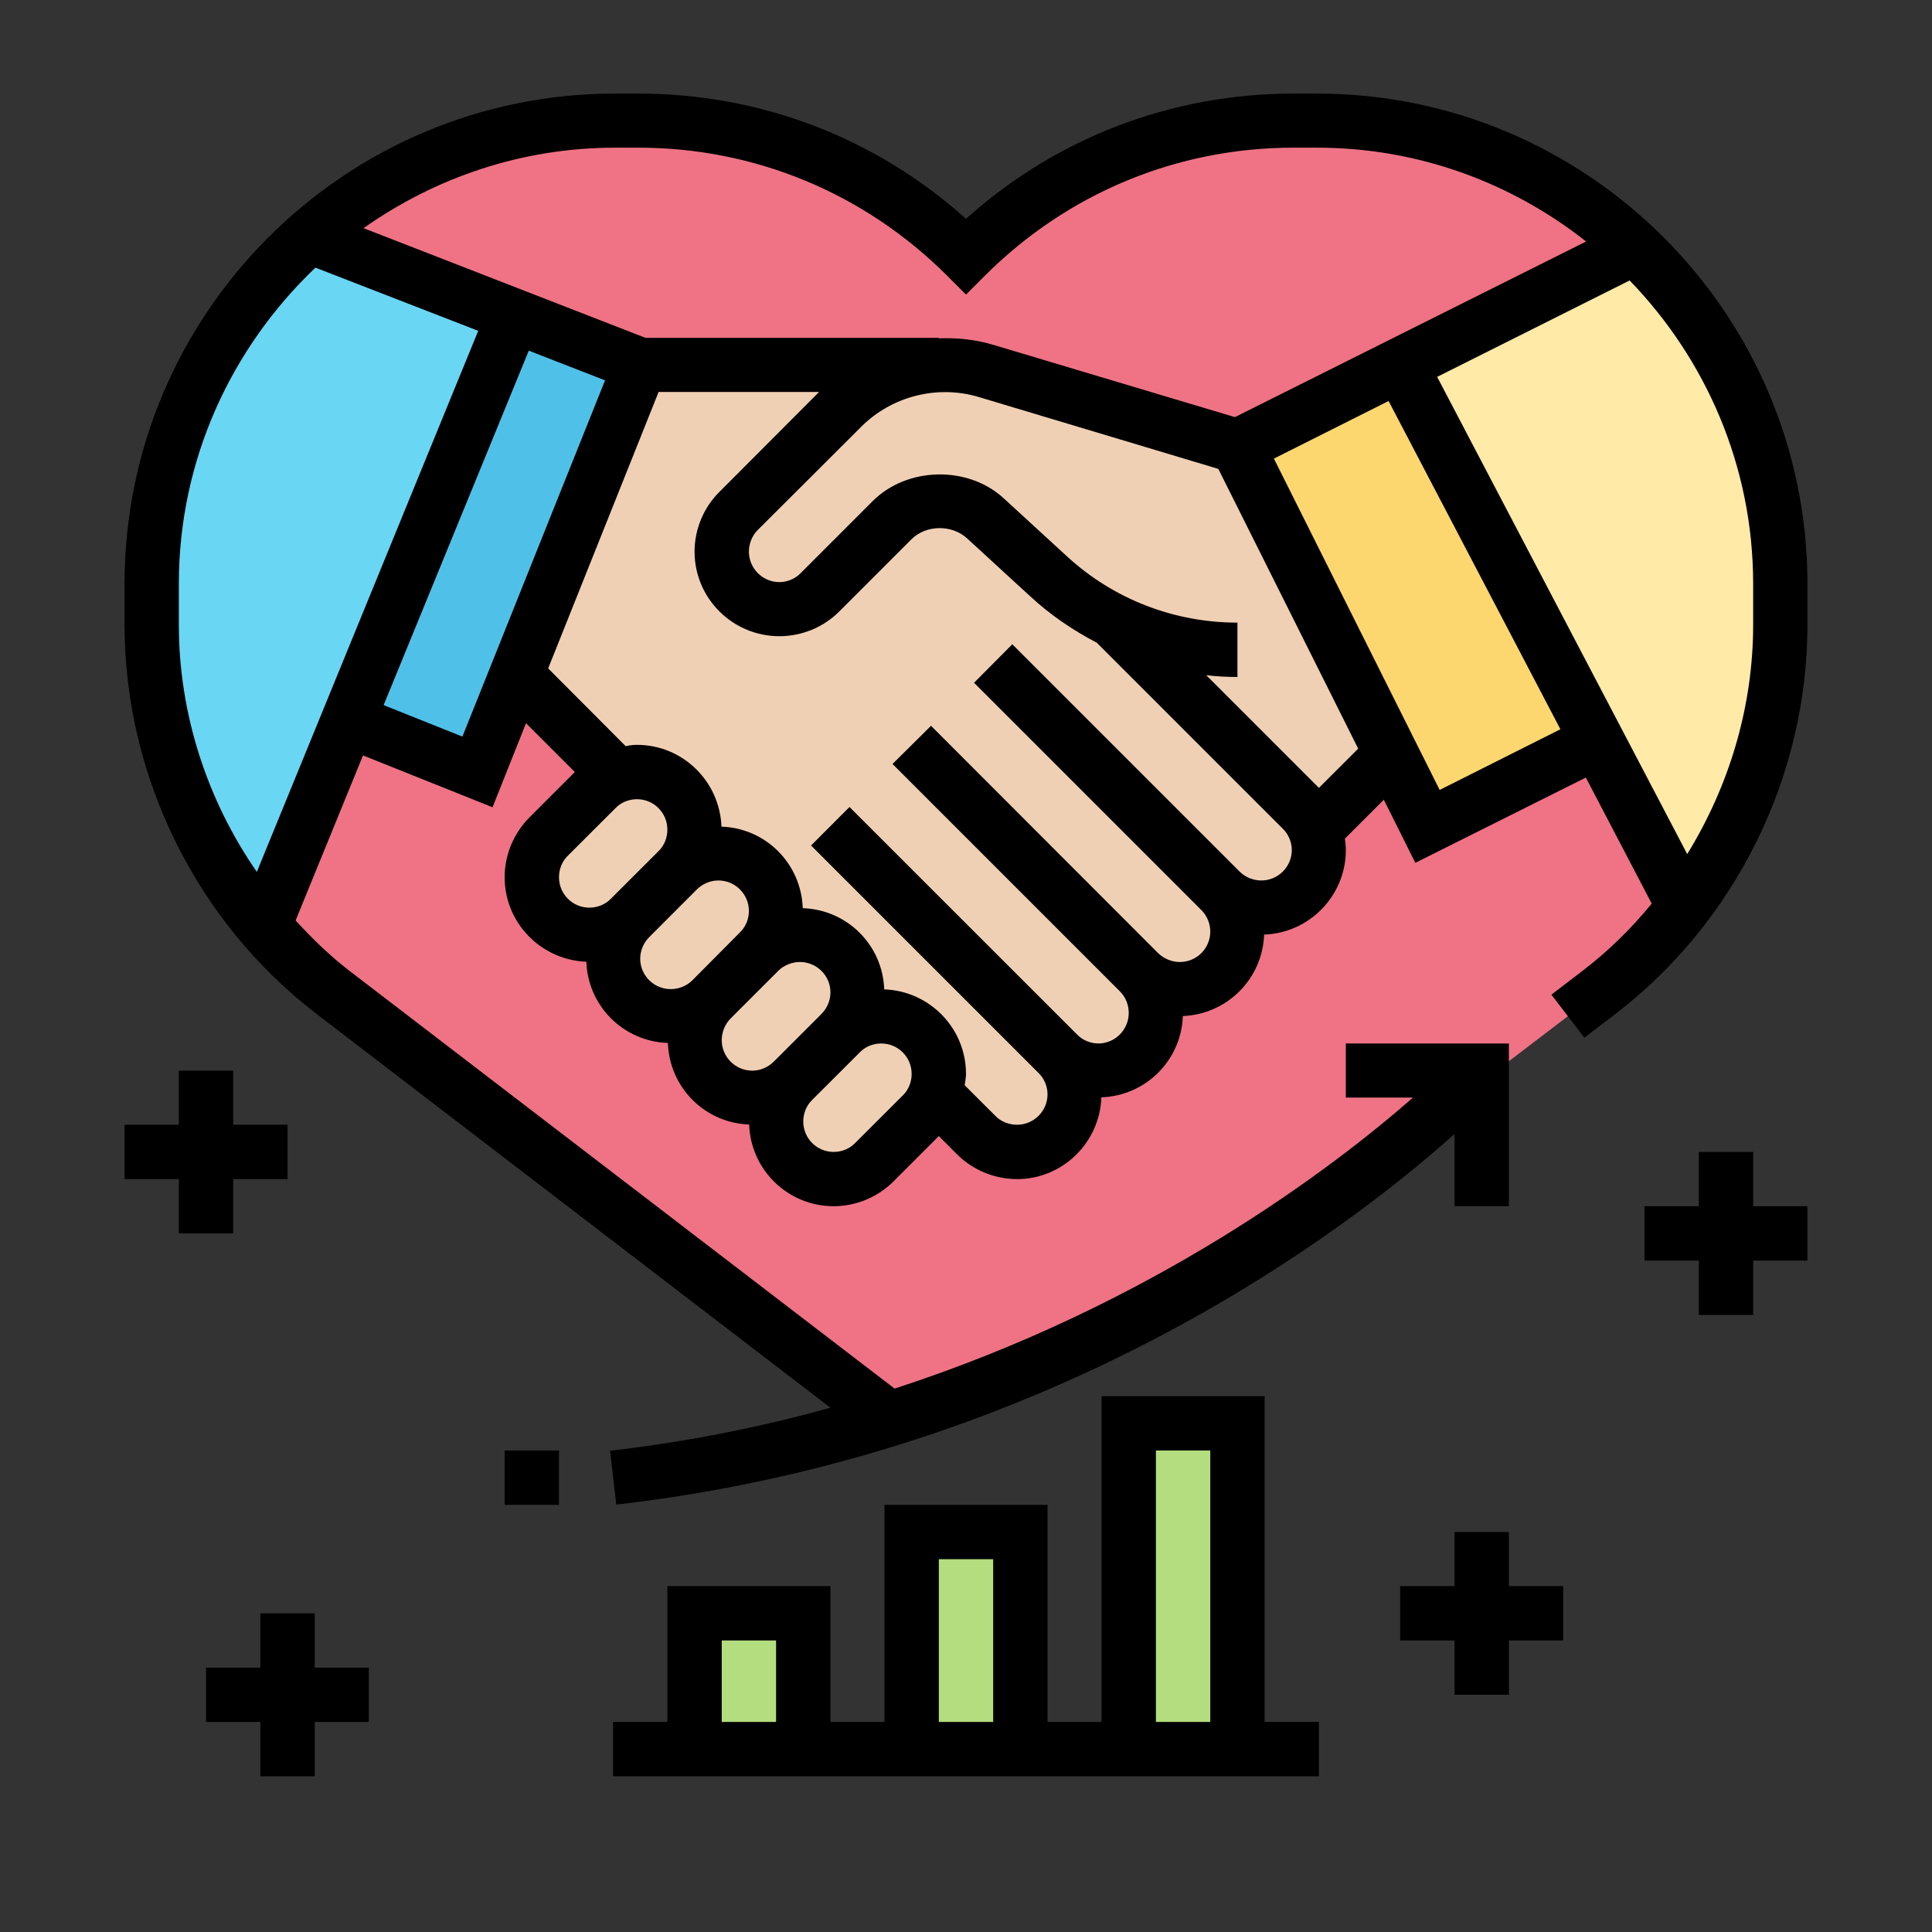
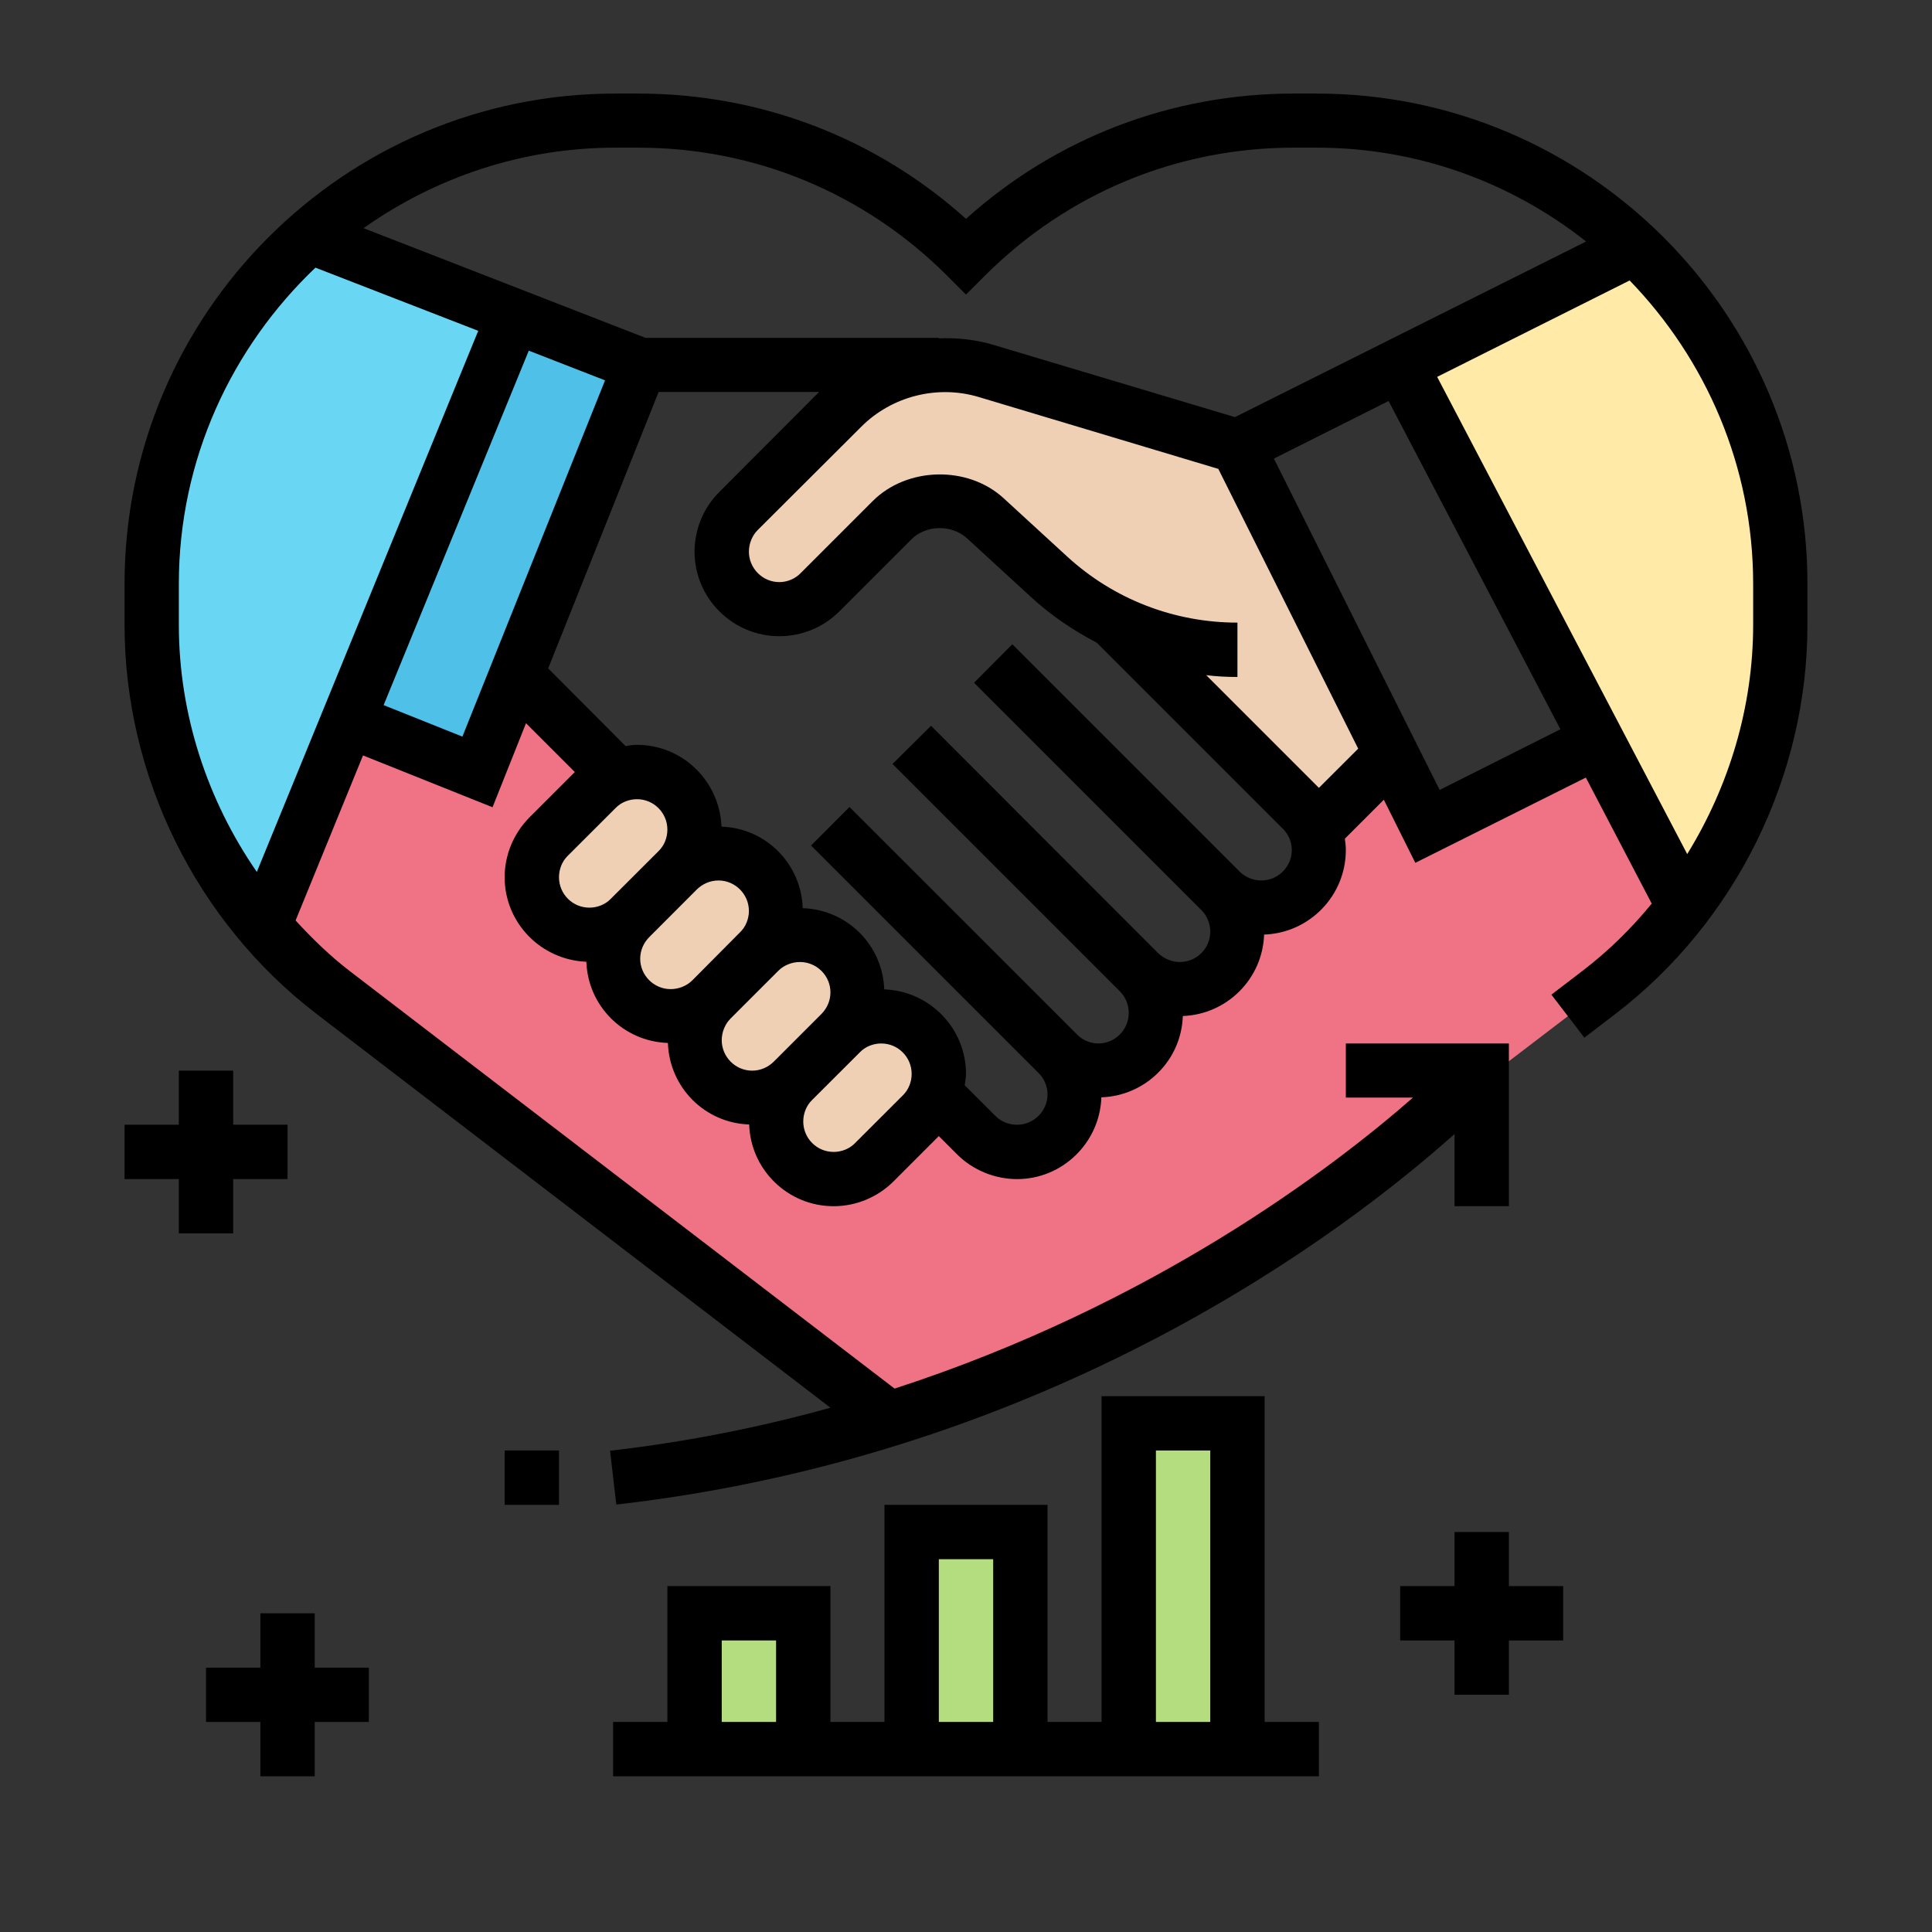
<svg xmlns="http://www.w3.org/2000/svg" width="30pt" height="30pt" viewBox="0 0 30 30" version="1.2">
  <rect x="0" y="0" width="30" height="30" fill="#333333" stroke="none" />
  <defs>
    <clipPath id="clip1">
      <path d="M 17 22 L 20 22 L 20 27.582 L 17 27.582 Z M 17 22 " />
    </clipPath>
    <clipPath id="clip2">
      <path d="M 14 23 L 16 23 L 16 27.582 L 14 27.582 Z M 14 23 " />
    </clipPath>
    <clipPath id="clip3">
      <path d="M 10 25 L 13 25 L 13 27.582 L 10 27.582 Z M 10 25 " />
    </clipPath>
    <clipPath id="clip4">
-       <path d="M 4 1.453 L 26 1.453 L 26 7 L 4 7 Z M 4 1.453 " />
-     </clipPath>
+       </clipPath>
    <clipPath id="clip5">
      <path d="M 1.934 1.453 L 28.066 1.453 L 28.066 24 L 1.934 24 Z M 1.934 1.453 " />
    </clipPath>
    <clipPath id="clip6">
      <path d="M 9 21 L 21 21 L 21 27.582 L 9 27.582 Z M 9 21 " />
    </clipPath>
    <clipPath id="clip7">
      <path d="M 1.934 16 L 5 16 L 5 20 L 1.934 20 Z M 1.934 16 " />
    </clipPath>
    <clipPath id="clip8">
-       <path d="M 25 17 L 28.066 17 L 28.066 21 L 25 21 Z M 25 17 " />
-     </clipPath>
+       </clipPath>
    <clipPath id="clip9">
      <path d="M 3 25 L 6 25 L 6 27.582 L 3 27.582 Z M 3 25 " />
    </clipPath>
  </defs>
  <g id="surface1">
    <g clip-path="url(#clip1)" clip-rule="nonzero">
      <path style=" stroke:none;fill-rule:nonzero;fill:rgb(70.589%,86.67%,49.799%);fill-opacity:1;" d="M 19.215 22.102 L 19.215 27.16 L 17.527 27.16 L 17.527 22.102 L 19.215 22.102 " />
    </g>
    <g clip-path="url(#clip2)" clip-rule="nonzero">
      <path style=" stroke:none;fill-rule:nonzero;fill:rgb(70.589%,86.67%,49.799%);fill-opacity:1;" d="M 15.844 23.789 L 15.844 27.16 L 14.156 27.16 L 14.156 23.789 L 15.844 23.789 " />
    </g>
    <g clip-path="url(#clip3)" clip-rule="nonzero">
      <path style=" stroke:none;fill-rule:nonzero;fill:rgb(70.589%,86.67%,49.799%);fill-opacity:1;" d="M 12.473 25.051 L 12.473 27.16 L 10.785 27.16 L 10.785 25.051 L 12.473 25.051 " />
    </g>
    <g clip-path="url(#clip4)" clip-rule="nonzero">
      <path style=" stroke:none;fill-rule:nonzero;fill:rgb(93.729%,45.099%,52.159%);fill-opacity:1;" d="M 14.672 5.664 C 14.645 5.664 14.609 5.664 14.578 5.672 L 14.578 5.664 L 9.941 5.664 L 7.977 4.898 L 4.801 3.664 C 6.07 2.547 7.73 1.875 9.551 1.875 L 9.914 1.875 C 11.824 1.875 13.652 2.633 15 3.98 C 15.672 3.309 16.465 2.781 17.336 2.422 C 18.199 2.062 19.129 1.875 20.086 1.875 L 20.449 1.875 C 22.363 1.875 24.102 2.617 25.395 3.84 L 21.742 5.664 L 19.215 6.93 L 15.316 5.762 C 15.105 5.699 14.891 5.664 14.672 5.664 " />
    </g>
    <path style=" stroke:none;fill-rule:nonzero;fill:rgb(93.729%,45.099%,52.159%);fill-opacity:1;" d="M 23.008 16.625 C 23.008 16.625 22.609 17.043 21.855 17.676 C 21.844 17.684 21.836 17.695 21.824 17.707 L 20.531 18.688 C 20.512 18.707 20.496 18.719 20.48 18.73 C 18.902 19.848 16.621 21.16 13.734 22.055 L 13.699 21.949 L 5.172 15.41 C 4.773 15.102 4.414 14.762 4.098 14.387 L 5.402 11.184 L 7.414 11.988 L 8.016 10.484 L 9.52 11.988 L 9.551 12.055 C 9.445 12.098 9.344 12.164 9.258 12.25 L 8.52 12.988 C 8.348 13.16 8.258 13.387 8.258 13.621 C 8.258 13.867 8.359 14.094 8.52 14.254 C 8.68 14.414 8.906 14.516 9.152 14.516 C 9.387 14.516 9.613 14.426 9.781 14.254 C 9.613 14.426 9.52 14.652 9.52 14.887 C 9.52 15.133 9.621 15.359 9.781 15.52 C 9.941 15.68 10.172 15.781 10.414 15.781 C 10.652 15.781 10.879 15.688 11.047 15.52 C 10.879 15.688 10.785 15.914 10.785 16.152 C 10.785 16.395 10.887 16.625 11.047 16.781 C 11.207 16.945 11.434 17.043 11.68 17.043 C 11.914 17.043 12.141 16.953 12.312 16.781 C 12.141 16.953 12.051 17.18 12.051 17.414 C 12.051 17.66 12.148 17.887 12.312 18.047 C 12.473 18.207 12.699 18.309 12.945 18.309 C 13.18 18.309 13.406 18.219 13.574 18.047 L 14.316 17.305 C 14.402 17.223 14.469 17.121 14.512 17.016 L 14.578 17.043 L 15.16 17.625 C 15.328 17.797 15.555 17.887 15.793 17.887 C 16.039 17.887 16.266 17.789 16.426 17.625 C 16.586 17.465 16.688 17.238 16.688 16.992 C 16.688 16.758 16.594 16.531 16.426 16.363 C 16.594 16.531 16.82 16.625 17.055 16.625 C 17.301 16.625 17.527 16.523 17.688 16.363 C 17.852 16.203 17.949 15.977 17.949 15.73 C 17.949 15.492 17.859 15.266 17.688 15.098 C 17.859 15.266 18.086 15.359 18.32 15.359 C 18.566 15.359 18.793 15.258 18.953 15.098 C 19.113 14.938 19.215 14.711 19.215 14.465 C 19.215 14.23 19.121 14.004 18.953 13.832 C 19.121 14.004 19.348 14.094 19.586 14.094 C 19.828 14.094 20.059 13.996 20.219 13.832 C 20.379 13.672 20.48 13.445 20.48 13.199 C 20.48 13.082 20.453 12.965 20.41 12.859 L 20.48 12.832 L 21.602 11.707 L 22.164 12.832 L 24.805 11.512 L 26.152 14.086 C 25.77 14.582 25.332 15.023 24.828 15.41 L 24.344 15.781 L 23.008 16.801 L 23.008 16.625 " />
    <path style=" stroke:none;fill-rule:nonzero;fill:rgb(100%,91.759%,65.489%);fill-opacity:1;" d="M 27.645 9.066 L 27.645 9.703 C 27.645 11.309 27.109 12.844 26.152 14.086 L 24.805 11.512 L 21.742 5.664 L 25.395 3.84 C 26.777 5.152 27.645 7.012 27.645 9.066 " />
-     <path style=" stroke:none;fill-rule:nonzero;fill:rgb(98.819%,84.309%,43.919%);fill-opacity:1;" d="M 21.602 11.707 L 19.215 6.93 L 21.742 5.664 L 24.805 11.512 L 22.164 12.832 L 21.602 11.707 " />
    <path style=" stroke:none;fill-rule:nonzero;fill:rgb(41.179%,83.919%,95.689%);fill-opacity:1;" d="M 7.977 4.898 L 7.977 4.902 L 5.402 11.184 L 4.098 14.387 C 2.984 13.094 2.355 11.438 2.355 9.703 L 2.355 9.066 C 2.355 6.914 3.301 4.984 4.801 3.664 L 7.977 4.898 " />
    <path style=" stroke:none;fill-rule:nonzero;fill:rgb(30.98%,75.69%,91.37%);fill-opacity:1;" d="M 8.016 10.484 L 7.414 11.988 L 5.402 11.184 L 7.977 4.902 L 7.977 4.898 L 9.941 5.664 L 8.016 10.484 " />
    <path style=" stroke:none;fill-rule:nonzero;fill:rgb(94.119%,81.569%,70.589%);fill-opacity:1;" d="M 14.578 16.676 C 14.578 16.793 14.555 16.91 14.512 17.016 C 14.469 17.121 14.402 17.223 14.316 17.305 L 13.574 18.047 C 13.406 18.219 13.18 18.309 12.945 18.309 C 12.699 18.309 12.473 18.207 12.312 18.047 C 12.148 17.887 12.051 17.66 12.051 17.414 C 12.051 17.18 12.141 16.953 12.312 16.781 L 13.051 16.043 C 13.223 15.871 13.449 15.781 13.684 15.781 C 13.93 15.781 14.156 15.879 14.316 16.043 C 14.477 16.203 14.578 16.43 14.578 16.676 " />
    <path style=" stroke:none;fill-rule:nonzero;fill:rgb(94.119%,81.569%,70.589%);fill-opacity:1;" d="M 10.523 12.25 C 10.684 12.41 10.785 12.637 10.785 12.883 C 10.785 13.117 10.695 13.344 10.523 13.512 L 9.781 14.254 C 9.613 14.426 9.387 14.516 9.152 14.516 C 8.906 14.516 8.68 14.414 8.52 14.254 C 8.359 14.094 8.258 13.867 8.258 13.621 C 8.258 13.387 8.348 13.16 8.52 12.988 L 9.258 12.25 C 9.344 12.164 9.445 12.098 9.551 12.055 C 9.656 12.012 9.773 11.988 9.891 11.988 C 10.137 11.988 10.363 12.09 10.523 12.25 " />
    <path style=" stroke:none;fill-rule:nonzero;fill:rgb(94.119%,81.569%,70.589%);fill-opacity:1;" d="M 11.789 13.512 C 11.949 13.672 12.051 13.902 12.051 14.145 C 12.051 14.383 11.957 14.609 11.789 14.777 L 11.047 15.52 C 10.879 15.688 10.652 15.781 10.414 15.781 C 10.172 15.781 9.941 15.68 9.781 15.52 C 9.621 15.359 9.52 15.133 9.52 14.887 C 9.52 14.652 9.613 14.426 9.781 14.254 L 10.523 13.512 C 10.695 13.344 10.922 13.25 11.156 13.25 C 11.402 13.25 11.629 13.352 11.789 13.512 " />
    <path style=" stroke:none;fill-rule:nonzero;fill:rgb(94.119%,81.569%,70.589%);fill-opacity:1;" d="M 13.051 14.777 C 13.215 14.938 13.312 15.164 13.312 15.41 C 13.312 15.645 13.223 15.871 13.051 16.043 L 12.312 16.781 C 12.141 16.953 11.914 17.043 11.68 17.043 C 11.434 17.043 11.207 16.945 11.047 16.781 C 10.887 16.625 10.785 16.395 10.785 16.152 C 10.785 15.914 10.879 15.688 11.047 15.52 L 11.789 14.777 C 11.957 14.609 12.184 14.516 12.422 14.516 C 12.664 14.516 12.895 14.617 13.051 14.777 " />
-     <path style=" stroke:none;fill-rule:nonzero;fill:rgb(94.119%,81.569%,70.589%);fill-opacity:1;" d="M 13.684 15.781 C 13.449 15.781 13.223 15.871 13.051 16.043 C 13.223 15.871 13.312 15.645 13.312 15.41 C 13.312 15.164 13.215 14.938 13.051 14.777 C 12.895 14.617 12.664 14.516 12.422 14.516 C 12.184 14.516 11.957 14.609 11.789 14.777 C 11.957 14.609 12.051 14.383 12.051 14.145 C 12.051 13.902 11.949 13.672 11.789 13.512 C 11.629 13.352 11.402 13.25 11.156 13.25 C 10.922 13.25 10.695 13.344 10.523 13.512 C 10.695 13.344 10.785 13.117 10.785 12.883 C 10.785 12.637 10.684 12.41 10.523 12.25 C 10.363 12.09 10.137 11.988 9.891 11.988 C 9.773 11.988 9.656 12.012 9.551 12.055 L 9.52 11.988 L 8.016 10.484 L 9.941 5.664 L 14.578 5.664 L 14.578 5.672 C 14.016 5.691 13.48 5.922 13.074 6.328 L 11.469 7.934 C 11.301 8.102 11.207 8.328 11.207 8.566 C 11.207 8.809 11.309 9.039 11.469 9.195 C 11.629 9.359 11.855 9.457 12.102 9.457 C 12.336 9.457 12.562 9.367 12.734 9.195 L 13.848 8.082 C 14.047 7.883 14.312 7.773 14.59 7.773 C 14.852 7.773 15.105 7.871 15.301 8.047 L 16.285 8.953 C 16.59 9.23 16.926 9.457 17.289 9.641 L 20.219 12.57 C 20.301 12.652 20.367 12.754 20.41 12.859 C 20.453 12.965 20.48 13.082 20.48 13.199 C 20.48 13.445 20.379 13.672 20.219 13.832 C 20.059 13.996 19.828 14.094 19.586 14.094 C 19.348 14.094 19.121 14.004 18.953 13.832 C 19.121 14.004 19.215 14.23 19.215 14.465 C 19.215 14.711 19.113 14.938 18.953 15.098 C 18.793 15.258 18.566 15.359 18.32 15.359 C 18.086 15.359 17.859 15.266 17.688 15.098 C 17.859 15.266 17.949 15.492 17.949 15.73 C 17.949 15.977 17.852 16.203 17.688 16.363 C 17.527 16.523 17.301 16.625 17.055 16.625 C 16.82 16.625 16.594 16.531 16.426 16.363 C 16.594 16.531 16.688 16.758 16.688 16.992 C 16.688 17.238 16.586 17.465 16.426 17.625 C 16.266 17.789 16.039 17.887 15.793 17.887 C 15.555 17.887 15.328 17.797 15.16 17.625 L 14.578 17.043 L 14.512 17.016 C 14.555 16.91 14.578 16.793 14.578 16.676 C 14.578 16.43 14.477 16.203 14.316 16.043 C 14.156 15.879 13.93 15.781 13.684 15.781 " />
    <path style=" stroke:none;fill-rule:nonzero;fill:rgb(94.119%,81.569%,70.589%);fill-opacity:1;" d="M 17.289 9.641 C 16.926 9.457 16.59 9.23 16.285 8.953 L 15.301 8.047 C 15.105 7.871 14.852 7.773 14.59 7.773 C 14.312 7.773 14.047 7.883 13.848 8.082 L 12.734 9.195 C 12.562 9.367 12.336 9.457 12.102 9.457 C 11.855 9.457 11.629 9.359 11.469 9.195 C 11.309 9.039 11.207 8.809 11.207 8.566 C 11.207 8.328 11.301 8.102 11.469 7.934 L 13.074 6.328 C 13.48 5.922 14.016 5.691 14.578 5.672 C 14.609 5.664 14.645 5.664 14.672 5.664 C 14.891 5.664 15.105 5.699 15.316 5.762 L 19.215 6.93 L 21.602 11.707 L 20.48 12.832 L 20.41 12.859 C 20.367 12.754 20.301 12.652 20.219 12.57 L 17.289 9.641 " />
    <g clip-path="url(#clip5)" clip-rule="nonzero">
      <path style=" stroke:none;fill-rule:nonzero;fill:rgb(0%,0%,0%);fill-opacity:1;" d="M 27.223 9.703 C 27.223 10.969 26.852 12.203 26.199 13.262 L 22.316 5.852 L 25.305 4.355 C 26.488 5.578 27.223 7.238 27.223 9.066 Z M 22.355 12.266 L 19.781 7.121 L 21.562 6.227 L 24.23 11.324 Z M 20.48 12.234 L 18.73 10.484 C 18.891 10.504 19.051 10.512 19.215 10.512 L 19.215 9.668 C 18.234 9.668 17.293 9.305 16.57 8.641 L 15.586 7.738 C 15.031 7.227 14.086 7.246 13.551 7.781 L 12.434 8.898 C 12.348 8.988 12.223 9.039 12.102 9.039 C 11.84 9.039 11.629 8.824 11.629 8.566 C 11.629 8.441 11.68 8.316 11.766 8.23 L 13.375 6.625 C 13.848 6.152 14.555 5.973 15.195 6.164 L 18.918 7.281 L 21.09 11.625 Z M 19.586 13.672 C 19.461 13.672 19.336 13.621 19.25 13.535 L 15.719 10.004 L 15.125 10.602 L 18.656 14.133 C 18.742 14.219 18.793 14.34 18.793 14.465 C 18.793 14.727 18.582 14.938 18.32 14.938 C 18.195 14.938 18.074 14.887 17.984 14.801 L 14.457 11.27 L 13.859 11.863 L 17.391 15.395 C 17.48 15.484 17.527 15.605 17.527 15.73 C 17.527 15.988 17.316 16.203 17.055 16.203 C 16.934 16.203 16.809 16.152 16.723 16.062 L 13.191 12.531 L 12.594 13.129 L 16.125 16.66 C 16.215 16.746 16.266 16.871 16.266 16.992 C 16.266 17.254 16.051 17.465 15.793 17.465 C 15.668 17.465 15.543 17.418 15.457 17.328 L 14.98 16.852 C 14.988 16.793 15 16.734 15 16.676 C 15 15.965 14.434 15.387 13.73 15.363 C 13.707 14.676 13.156 14.125 12.465 14.102 C 12.441 13.41 11.891 12.859 11.203 12.836 C 11.176 12.133 10.602 11.566 9.891 11.566 C 9.832 11.566 9.773 11.574 9.715 11.586 L 8.512 10.379 L 10.227 6.086 L 12.719 6.086 L 11.172 7.637 C 10.926 7.879 10.785 8.219 10.785 8.566 C 10.785 9.289 11.375 9.879 12.102 9.879 C 12.449 9.879 12.785 9.742 13.031 9.496 L 14.148 8.379 C 14.375 8.148 14.777 8.141 15.016 8.359 L 16 9.262 C 16.312 9.551 16.664 9.789 17.031 9.98 L 19.918 12.867 C 20.008 12.953 20.059 13.078 20.059 13.199 C 20.059 13.461 19.844 13.672 19.586 13.672 Z M 14.02 17.008 L 13.277 17.75 C 13.191 17.84 13.066 17.887 12.945 17.887 C 12.684 17.887 12.473 17.676 12.473 17.414 C 12.473 17.293 12.52 17.168 12.609 17.082 L 13.352 16.34 C 13.438 16.25 13.562 16.203 13.684 16.203 C 13.945 16.203 14.156 16.414 14.156 16.676 C 14.156 16.797 14.109 16.922 14.02 17.008 Z M 11.207 16.152 C 11.207 16.027 11.258 15.902 11.344 15.816 L 12.086 15.074 C 12.172 14.988 12.297 14.938 12.422 14.938 C 12.68 14.938 12.895 15.148 12.895 15.41 C 12.895 15.535 12.844 15.656 12.754 15.746 L 12.016 16.484 C 11.926 16.574 11.805 16.625 11.68 16.625 C 11.418 16.625 11.207 16.41 11.207 16.152 Z M 9.941 14.887 C 9.941 14.762 9.992 14.641 10.082 14.551 L 10.82 13.812 C 10.91 13.723 11.031 13.672 11.156 13.672 C 11.418 13.672 11.629 13.887 11.629 14.145 C 11.629 14.27 11.578 14.395 11.488 14.48 L 10.75 15.223 C 10.664 15.309 10.539 15.359 10.414 15.359 C 10.156 15.359 9.941 15.148 9.941 14.887 Z M 8.68 13.621 C 8.68 13.5 8.727 13.375 8.816 13.289 L 9.559 12.547 C 9.645 12.457 9.77 12.41 9.891 12.41 C 10.152 12.41 10.363 12.621 10.363 12.883 C 10.363 13.004 10.316 13.129 10.227 13.215 L 9.484 13.957 C 9.398 14.047 9.273 14.094 9.152 14.094 C 8.891 14.094 8.68 13.883 8.68 13.621 Z M 5.957 10.949 L 8.211 5.445 L 9.395 5.906 L 7.18 11.438 Z M 2.777 9.703 L 2.777 9.066 C 2.777 7.133 3.598 5.395 4.898 4.156 L 7.426 5.137 L 3.988 13.539 C 3.215 12.422 2.777 11.082 2.777 9.703 Z M 9.914 2.293 C 11.723 2.293 13.422 3 14.703 4.277 L 15 4.574 L 15.297 4.277 C 16.578 3 18.277 2.293 20.086 2.293 L 20.449 2.293 C 22.027 2.293 23.477 2.84 24.629 3.75 L 19.176 6.477 L 15.438 5.359 C 15.156 5.273 14.863 5.242 14.578 5.254 L 14.578 5.246 L 10.023 5.246 L 5.645 3.543 C 6.75 2.762 8.098 2.293 9.551 2.293 Z M 20.449 1.453 L 20.086 1.453 C 18.191 1.453 16.398 2.141 15 3.398 C 13.602 2.141 11.809 1.453 9.914 1.453 L 9.551 1.453 C 5.352 1.453 1.934 4.867 1.934 9.066 L 1.934 9.703 C 1.934 12.055 3.051 14.316 4.918 15.746 L 12.895 21.859 C 11.828 22.156 10.688 22.387 9.473 22.527 L 9.57 23.363 C 16.355 22.586 20.898 19.117 22.586 17.609 L 22.586 18.73 L 23.43 18.73 L 23.43 16.203 L 20.898 16.203 L 20.898 17.043 L 21.941 17.043 C 20.684 18.145 17.895 20.262 13.891 21.562 L 5.43 15.078 C 5.125 14.844 4.848 14.574 4.59 14.293 L 5.637 11.73 L 7.648 12.535 L 8.168 11.23 L 8.926 11.988 L 8.223 12.691 C 7.977 12.938 7.836 13.273 7.836 13.621 C 7.836 14.332 8.402 14.906 9.105 14.934 C 9.129 15.621 9.68 16.172 10.371 16.195 C 10.395 16.887 10.945 17.438 11.633 17.461 C 11.656 18.164 12.234 18.73 12.945 18.73 C 13.293 18.73 13.629 18.59 13.875 18.344 L 14.578 17.641 L 14.863 17.926 C 15.105 18.168 15.445 18.309 15.793 18.309 C 16.5 18.309 17.078 17.742 17.102 17.039 C 17.789 17.016 18.344 16.465 18.367 15.777 C 19.055 15.75 19.605 15.199 19.629 14.512 C 20.332 14.488 20.898 13.91 20.898 13.199 C 20.898 13.141 20.891 13.082 20.883 13.023 L 21.488 12.418 L 21.977 13.398 L 24.625 12.074 L 25.648 14.031 C 25.332 14.418 24.973 14.77 24.57 15.078 L 24.09 15.445 L 24.602 16.113 L 25.082 15.746 C 26.949 14.316 28.066 12.055 28.066 9.703 L 28.066 9.066 C 28.066 4.867 24.648 1.453 20.449 1.453 " />
    </g>
    <g clip-path="url(#clip6)" clip-rule="nonzero">
      <path style=" stroke:none;fill-rule:nonzero;fill:rgb(0%,0%,0%);fill-opacity:1;" d="M 11.207 25.473 L 12.051 25.473 L 12.051 26.738 L 11.207 26.738 Z M 14.578 24.211 L 15.422 24.211 L 15.422 26.738 L 14.578 26.738 Z M 17.949 22.523 L 18.793 22.523 L 18.793 26.738 L 17.949 26.738 Z M 19.637 21.68 L 17.105 21.68 L 17.105 26.738 L 16.266 26.738 L 16.266 23.367 L 13.734 23.367 L 13.734 26.738 L 12.895 26.738 L 12.895 24.629 L 10.363 24.629 L 10.363 26.738 L 9.52 26.738 L 9.52 27.582 L 20.48 27.582 L 20.48 26.738 L 19.637 26.738 L 19.637 21.68 " />
    </g>
    <path style=" stroke:none;fill-rule:nonzero;fill:rgb(0%,0%,0%);fill-opacity:1;" d="M 7.836 23.367 L 8.68 23.367 L 8.68 22.523 L 7.836 22.523 L 7.836 23.367 " />
    <g clip-path="url(#clip7)" clip-rule="nonzero">
      <path style=" stroke:none;fill-rule:nonzero;fill:rgb(0%,0%,0%);fill-opacity:1;" d="M 3.621 19.152 L 3.621 18.309 L 4.465 18.309 L 4.465 17.465 L 3.621 17.465 L 3.621 16.625 L 2.777 16.625 L 2.777 17.465 L 1.934 17.465 L 1.934 18.309 L 2.777 18.309 L 2.777 19.152 L 3.621 19.152 " />
    </g>
    <g clip-path="url(#clip8)" clip-rule="nonzero">
      <path style=" stroke:none;fill-rule:nonzero;fill:rgb(0%,0%,0%);fill-opacity:1;" d="M 27.223 17.887 L 26.379 17.887 L 26.379 18.73 L 25.535 18.73 L 25.535 19.574 L 26.379 19.574 L 26.379 20.418 L 27.223 20.418 L 27.223 19.574 L 28.066 19.574 L 28.066 18.73 L 27.223 18.73 L 27.223 17.887 " />
    </g>
    <path style=" stroke:none;fill-rule:nonzero;fill:rgb(0%,0%,0%);fill-opacity:1;" d="M 23.43 23.789 L 22.586 23.789 L 22.586 24.629 L 21.742 24.629 L 21.742 25.473 L 22.586 25.473 L 22.586 26.316 L 23.43 26.316 L 23.43 25.473 L 24.273 25.473 L 24.273 24.629 L 23.43 24.629 L 23.43 23.789 " />
    <g clip-path="url(#clip9)" clip-rule="nonzero">
      <path style=" stroke:none;fill-rule:nonzero;fill:rgb(0%,0%,0%);fill-opacity:1;" d="M 4.887 25.051 L 4.043 25.051 L 4.043 25.895 L 3.199 25.895 L 3.199 26.738 L 4.043 26.738 L 4.043 27.582 L 4.887 27.582 L 4.887 26.738 L 5.727 26.738 L 5.727 25.895 L 4.887 25.895 L 4.887 25.051 " />
    </g>
  </g>
</svg>